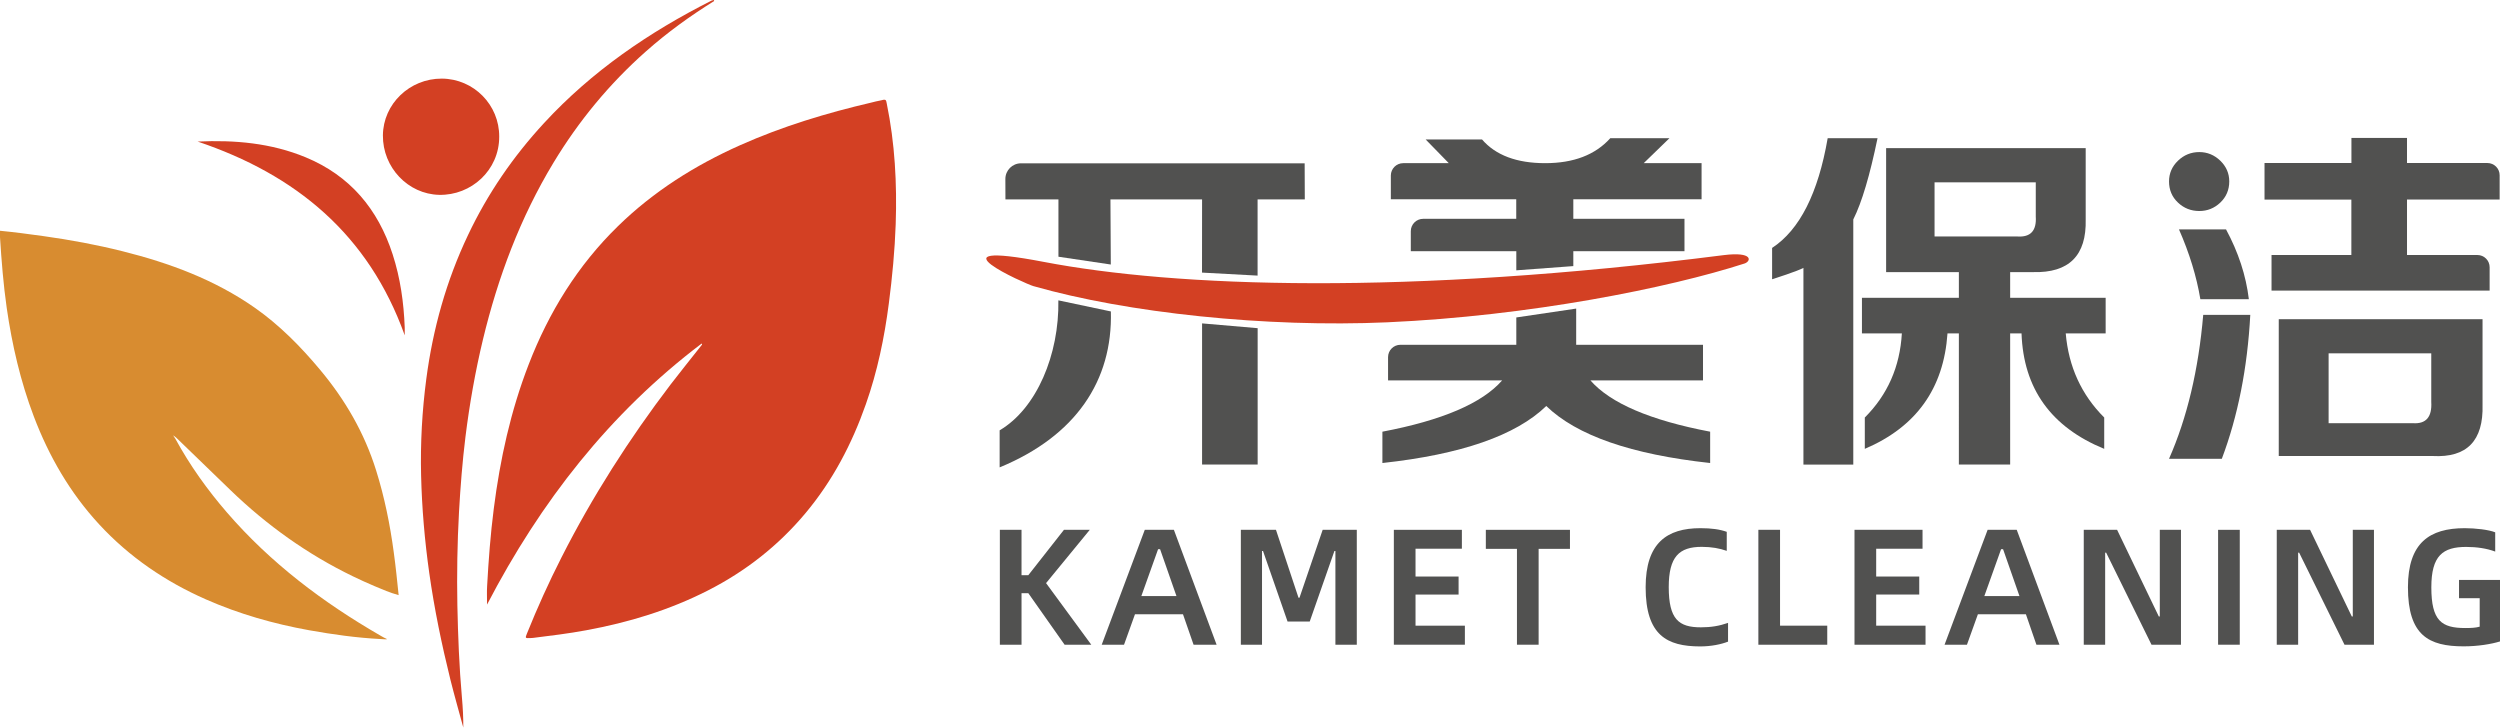
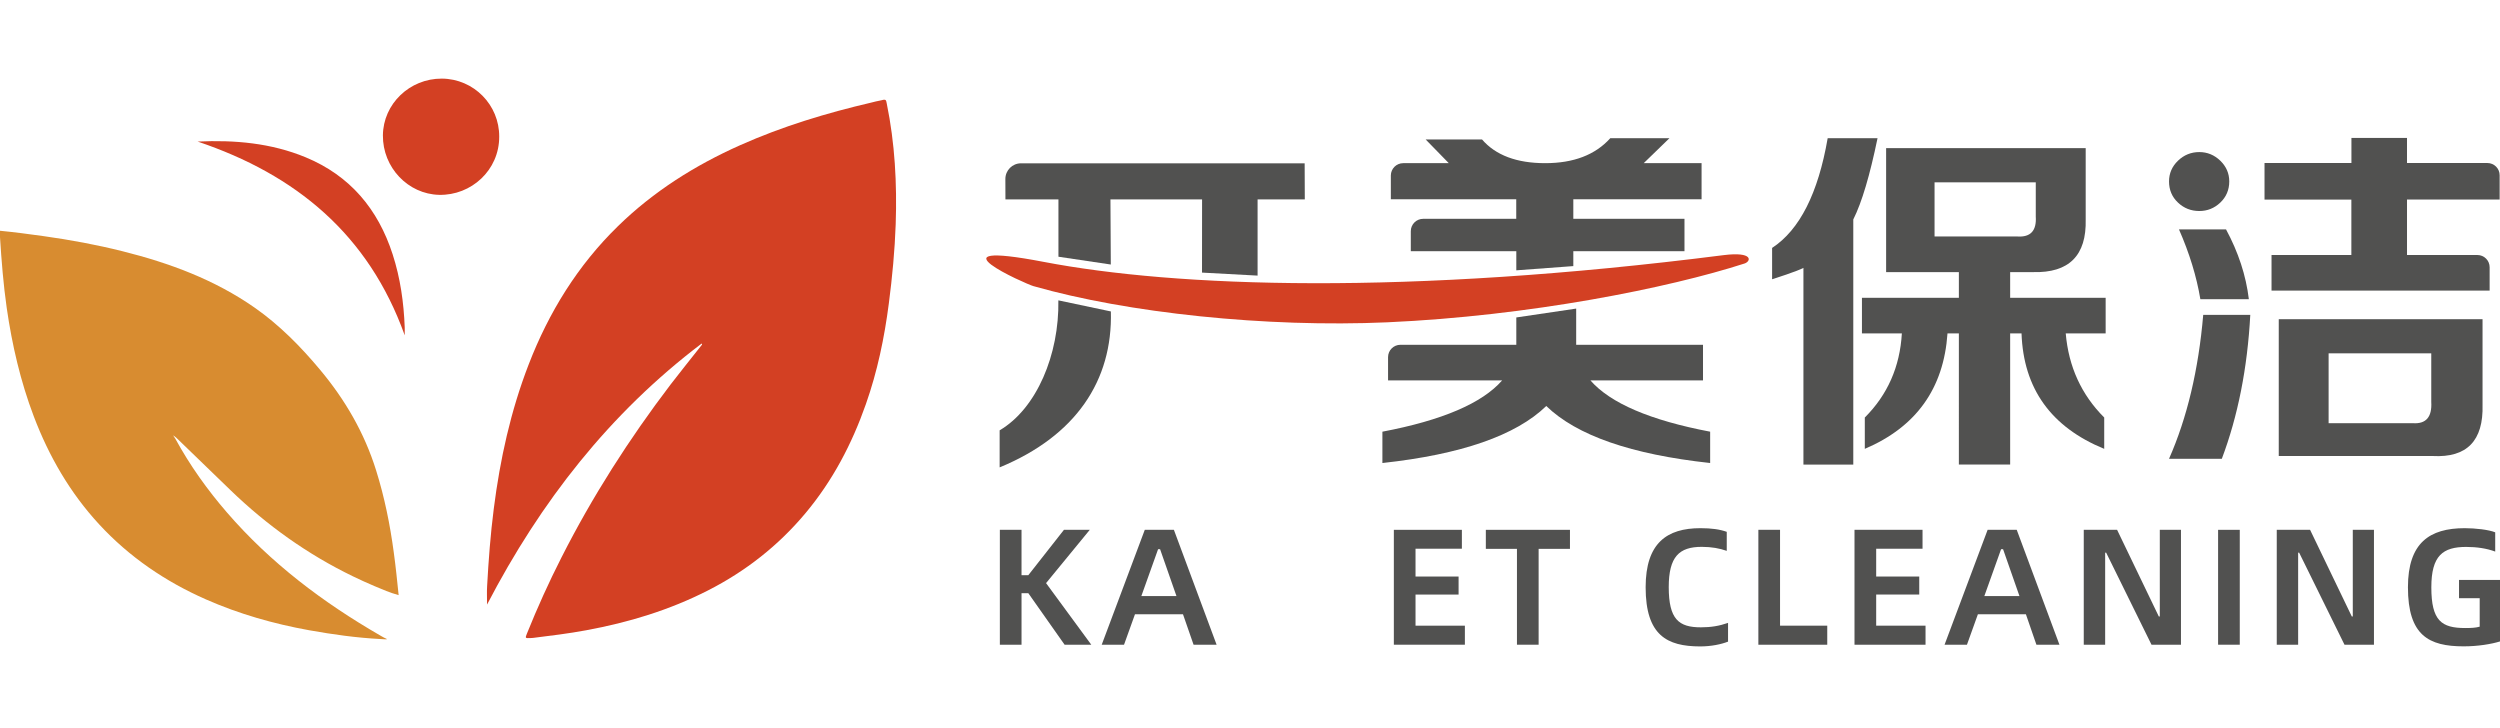
<svg xmlns="http://www.w3.org/2000/svg" version="1.1" id="图层_1" x="0px" y="0px" viewBox="0 0 349.5 101.71" style="enable-background:new 0 0 349.5 101.71;" xml:space="preserve">
  <style type="text/css">
	.st0{fill:#FFFFFF;}
	.st1{fill:#D34023;}
	.st2{fill:#D88C30;}
	.st3{fill:#515150;}
</style>
  <g>
    <g>
      <path class="st1" d="M98.1,48.02c-12.86,9.74-22.52,22.1-30.01,36.5c0-1.01-0.04-1.8,0.01-2.59c0.2-3.61,0.47-7.22,0.93-10.81    c0.88-6.91,2.36-13.66,4.88-20.17c2.82-7.31,6.86-13.85,12.49-19.34c4.97-4.85,10.75-8.49,17.07-11.31    c5.92-2.64,12.08-4.5,18.38-5.97c0.47-0.11,0.61-0.17,1.41-0.32c0.63-0.19,0.62,0.02,0.71,0.47c1.14,5.56,1.44,11.19,1.25,16.85    c-0.13,3.71-0.48,7.4-0.96,11.09c-0.62,4.8-1.6,9.51-3.21,14.08c-1.95,5.56-4.65,10.71-8.45,15.25    c-3.79,4.53-8.36,8.11-13.62,10.79c-5.39,2.75-11.1,4.48-17.03,5.57c-2.47,0.46-4.96,0.76-7.44,1.07    c-0.11,0.01-0.23,0.02-0.35,0.02c-0.75,0.03-0.76,0.03-0.48-0.66c1.45-3.6,3.05-7.14,4.81-10.6c4.33-8.54,9.47-16.58,15.27-24.2    c1.4-1.83,2.86-3.62,4.28-5.43C98.1,48.25,98.19,48.19,98.1,48.02z" />
-       <path class="st1" d="M99.83,0.15c-3.35,2.08-6.54,4.39-9.5,7.01c-5.12,4.53-9.42,9.74-12.95,15.58c-4.65,7.69-7.76,16-9.86,24.71    c-1.08,4.5-1.88,9.05-2.45,13.63c-0.43,3.48-0.7,6.97-0.9,10.47c-0.24,4.36-0.31,8.72-0.23,13.08c0.09,4.31,0.26,8.62,0.64,12.92    c0.12,1.37,0.2,2.75,0.19,4.16c-0.6-2.22-1.24-4.44-1.8-6.68c-1.22-4.93-2.25-9.9-2.96-14.93c-0.64-4.53-1.03-9.06-1.14-13.63    c-0.11-4.53,0.14-9.03,0.73-13.52c0.92-6.99,2.8-13.71,5.83-20.09c2.73-5.77,6.3-10.97,10.63-15.66    C82.74,9.96,90.73,4.5,99.48,0.08c0.06-0.03,0.13-0.03,0.2-0.05C99.82-0.05,99.84,0.03,99.83,0.15z" />
      <path class="st1" d="M69.79,19.12c0,4.68-3.91,8.22-8.4,8.12c-4.33-0.1-7.9-3.81-7.86-8.32c0.04-4.39,3.74-7.95,8.24-7.93    C66.23,11.02,69.82,14.66,69.79,19.12z" />
      <path class="st1" d="M27.63,19.79c5.17-0.24,10.26,0.2,15.1,2.2c6.21,2.57,10.12,7.25,12.16,13.56c1.08,3.33,1.56,6.76,1.69,10.24    c0.01,0.29,0,0.58,0,1.09C51.52,32.75,41.33,24.4,27.63,19.79z" />
      <g>
        <path class="st2" d="M53.36,88.96c0.21,0.12,0.42,0.24,0.64,0.33c0.39,0.16-0.55,0.06-0.77,0.05c-3.36-0.17-6.69-0.64-10-1.23     c-4.97-0.9-9.8-2.27-14.43-4.31c-5.68-2.5-10.72-5.93-14.94-10.5c-4.07-4.41-7.02-9.51-9.14-15.1c-1.86-4.9-3.03-9.97-3.78-15.15     c-0.47-3.29-0.73-6.59-0.94-9.9c-0.02-0.27,0-0.55,0-0.89c2.06,0.2,4.08,0.47,6.09,0.75c3.71,0.52,7.4,1.2,11.03,2.11     c6.58,1.65,12.87,3.97,18.48,7.89c3.47,2.43,6.41,5.41,9.11,8.64c3.53,4.21,6.24,8.87,7.88,14.14c1.17,3.74,1.94,7.56,2.46,11.44     c0.27,1.96,0.47,3.93,0.68,5.97c-1.2-0.33-2.29-0.8-3.37-1.26c-1.02-0.43-2.03-0.89-3.02-1.37c-6.31-3.05-12.05-7.15-17.09-12.02     l-7.61-7.36c-0.17-0.13-0.22-0.19-0.44-0.33c0.12,0.18,0.21,0.33,0.31,0.47c2.03,3.72,4.47,7.14,7.24,10.34     c6.09,7.04,13.4,12.55,21.42,17.18L53.36,88.96z" />
      </g>
    </g>
    <g>
      <path class="st1" d="M240.95,35.67c-44.49,5.67-76.56,4.48-95.05,0.94c-16.54-3.17-2.53,3.08-1.43,3.39    c13.11,3.75,32.51,5.81,49.46,5.06c19.9-0.89,39.36-4.8,49.95-8.22C244.82,36.53,245.15,35.14,240.95,35.67z" />
      <path class="st3" d="M247.74,39.04v-4.38c3.85-2.52,6.44-7.64,7.77-15.34h6.97c-1.07,5.18-2.19,8.97-3.39,11.36v34.27h-6.97v-27.5    c-0.53,0.27-1.39,0.6-2.59,1C248.74,38.71,248.14,38.91,247.74,39.04z M263.68,38.04V20.71h27.9v9.96    c0.13,5.05-2.33,7.51-7.37,7.37h-3.19v3.59h13.35v4.98h-5.58c0.4,4.65,2.19,8.57,5.38,11.76v4.38    c-7.44-3.05-11.29-8.43-11.56-16.14h-1.59v18.33h-7.17V46.61h-1.59c-0.53,7.71-4.38,13.08-11.56,16.14v-4.38    c3.19-3.19,4.91-7.1,5.18-11.76h-5.58v-4.98h13.55v-3.59H263.68z M270.45,33.06h11.56c1.86,0.13,2.72-0.8,2.59-2.79v-4.78h-14.15    V33.06z" />
      <g>
        <path class="st3" d="M303.23,25.36c0-1.12,0.42-2.09,1.25-2.89c0.83-0.8,1.83-1.21,2.98-1.21c1.12,0,2.1,0.4,2.94,1.21     c0.83,0.81,1.25,1.77,1.25,2.89c0,1.18-0.42,2.17-1.25,2.96s-1.81,1.18-2.94,1.18c-1.15,0-2.15-0.39-2.98-1.18     C303.64,27.53,303.23,26.54,303.23,25.36z" />
        <path class="st3" d="M303.23,64.14c2.52-5.71,4.12-12.42,4.78-20.12h6.58c-0.4,7.44-1.73,14.15-3.98,20.12H303.23z" />
        <path class="st3" d="M307.61,41.83c-0.53-3.19-1.53-6.44-2.99-9.76h6.58c1.72,3.19,2.79,6.44,3.19,9.76H307.61z" />
        <path class="st3" d="M316.58,27.9v-5.11h12.15v-3.51h7.77v3.51h11.24c0.95,0,1.71,0.77,1.71,1.71v3.39H336.5v7.76h9.84     c0.95,0,1.71,0.77,1.71,1.71v3.27h-30.49v-4.98h11.16V27.9H316.58z" />
        <path class="st3" d="M318.57,44.62v19.13h21.52c4.78,0.26,7.11-2.13,6.97-7.17V44.62H318.57z M337.3,59.16h-11.76V49.4h14.35     v6.77C340.02,58.3,339.16,59.3,337.3,59.16z" />
      </g>
      <g>
        <path class="st3" d="M155.3,43.54c0.26,9.7-4.93,17.42-15.55,21.8v-5.18c5.18-3.05,8.34-10.6,8.21-18.17L155.3,43.54z" />
        <g>
          <path class="st3" d="M155.29,36.98l-7.32-1.09v-8.01l-7.41,0l-0.01-2.86c0-1.21,0.98-2.19,2.19-2.19h39.65l0.02,5.05h-6.6      l0,10.65l-7.77-0.42l0.01-10.23h-12.81L155.29,36.98z" />
-           <polygon class="st3" points="175.82,64.94 168.05,64.94 168.05,45.21 175.82,45.88     " />
        </g>
      </g>
      <g>
        <path class="st3" d="M194.05,53.18v-3.25c0-0.96,0.78-1.73,1.73-1.73h16.2V48v-3.62l8.37-1.24V48v0.2h17.73v4.98h-15.74     c2.79,3.19,8.37,5.58,16.74,7.17v4.38c-11.03-1.2-18.66-3.85-22.91-7.97c-4.25,4.12-11.89,6.77-22.91,7.97v-4.38     c8.37-1.59,13.95-3.98,16.74-7.17H194.05z" />
        <path class="st3" d="M237.88,27.86v-5.05h-8.09l3.6-3.49h-8.27c-2.1,2.33-5.13,3.49-9.1,3.49c-3.97,0-6.92-1.1-8.83-3.31h-7.88     l3.23,3.31h-6.37c-0.96,0-1.73,0.78-1.73,1.73v3.32h17.53v2.73h-13.01c-0.96,0-1.73,0.78-1.73,1.73v2.8h14.75v2.67l7.97-0.59     v-2.08h15.54v-4.53h-15.54v-2.73H237.88z" />
      </g>
      <g>
        <path class="st3" d="M152.56,90.13h-3.73l-5.07-7.2h-0.95v7.2h-3.03V74.07h3.03v6.34h0.95l4.98-6.34h3.61l-6.11,7.45     L152.56,90.13z" />
        <path class="st3" d="M165.38,85.87h-6.71l-1.53,4.26h-3.12l6.02-16.06h4.07l5.97,16.06h-3.22L165.38,85.87z M164.47,83.33     l-2.29-6.55h-0.28l-2.34,6.55H164.47z" />
-         <path class="st3" d="M173.47,74.07h4.91l3.15,9.49h0.14l3.24-9.49h4.77v16.06h-2.99v-13.1h-0.14l-3.45,9.86H180l-3.43-9.86h-0.14     v13.1h-2.96V74.07z" />
        <path class="st3" d="M204.79,87.47v2.66h-9.93V74.07h9.51v2.64h-6.48v3.89h6.02v2.52h-6.02v4.35H204.79z" />
        <path class="st3" d="M219.48,76.73h-4.38v13.4h-3.03v-13.4h-4.35v-2.66h11.76V76.73z" />
        <path class="st3" d="M230.06,82.1c0-6.2,2.99-8.26,7.66-8.26c1.55,0,2.69,0.16,3.68,0.51v2.66c-1-0.35-2.11-0.56-3.5-0.56     c-3.15,0-4.61,1.37-4.61,5.63c0,4.51,1.41,5.62,4.49,5.62c1.41,0,2.57-0.19,3.8-0.62v2.62c-0.95,0.37-2.34,0.67-3.91,0.67     C233.07,90.36,230.06,88.84,230.06,82.1z" />
        <path class="st3" d="M255.45,87.47v2.66h-9.63V74.07h3.03v13.4H255.45z" />
        <path class="st3" d="M269.19,87.47v2.66h-9.93V74.07h9.51v2.64h-6.48v3.89h6.02v2.52h-6.02v4.35H269.19z" />
        <path class="st3" d="M283.22,85.87h-6.71l-1.53,4.26h-3.13l6.02-16.06h4.07l5.97,16.06h-3.22L283.22,85.87z M282.32,83.33     l-2.29-6.55h-0.28l-2.34,6.55H282.32z" />
        <path class="st3" d="M291.32,74.07h4.65l5.83,12.11h0.14V74.07h2.96v16.06h-4.12l-6.34-12.87h-0.14v12.87h-2.99V74.07z" />
        <path class="st3" d="M310.09,74.07h3.03v16.06h-3.03V74.07z" />
        <path class="st3" d="M318.3,74.07h4.65l5.83,12.11h0.14V74.07h2.96v16.06h-4.12l-6.34-12.87h-0.14v12.87h-2.99V74.07z" />
        <path class="st3" d="M336.63,82.1c0-6.2,3.01-8.26,7.94-8.26c1.46,0,3.36,0.21,4.26,0.58v2.69c-1.18-0.44-2.57-0.65-4.05-0.65     c-3.26,0-4.88,1.2-4.88,5.65c0,4.7,1.44,5.69,4.75,5.69c0.72,0,1.43-0.02,2.01-0.19v-3.98h-2.89v-2.55h5.74v8.59     c-1.2,0.37-3.08,0.69-5.09,0.69C339.55,90.36,336.63,88.84,336.63,82.1z" />
      </g>
    </g>
  </g>
</svg>